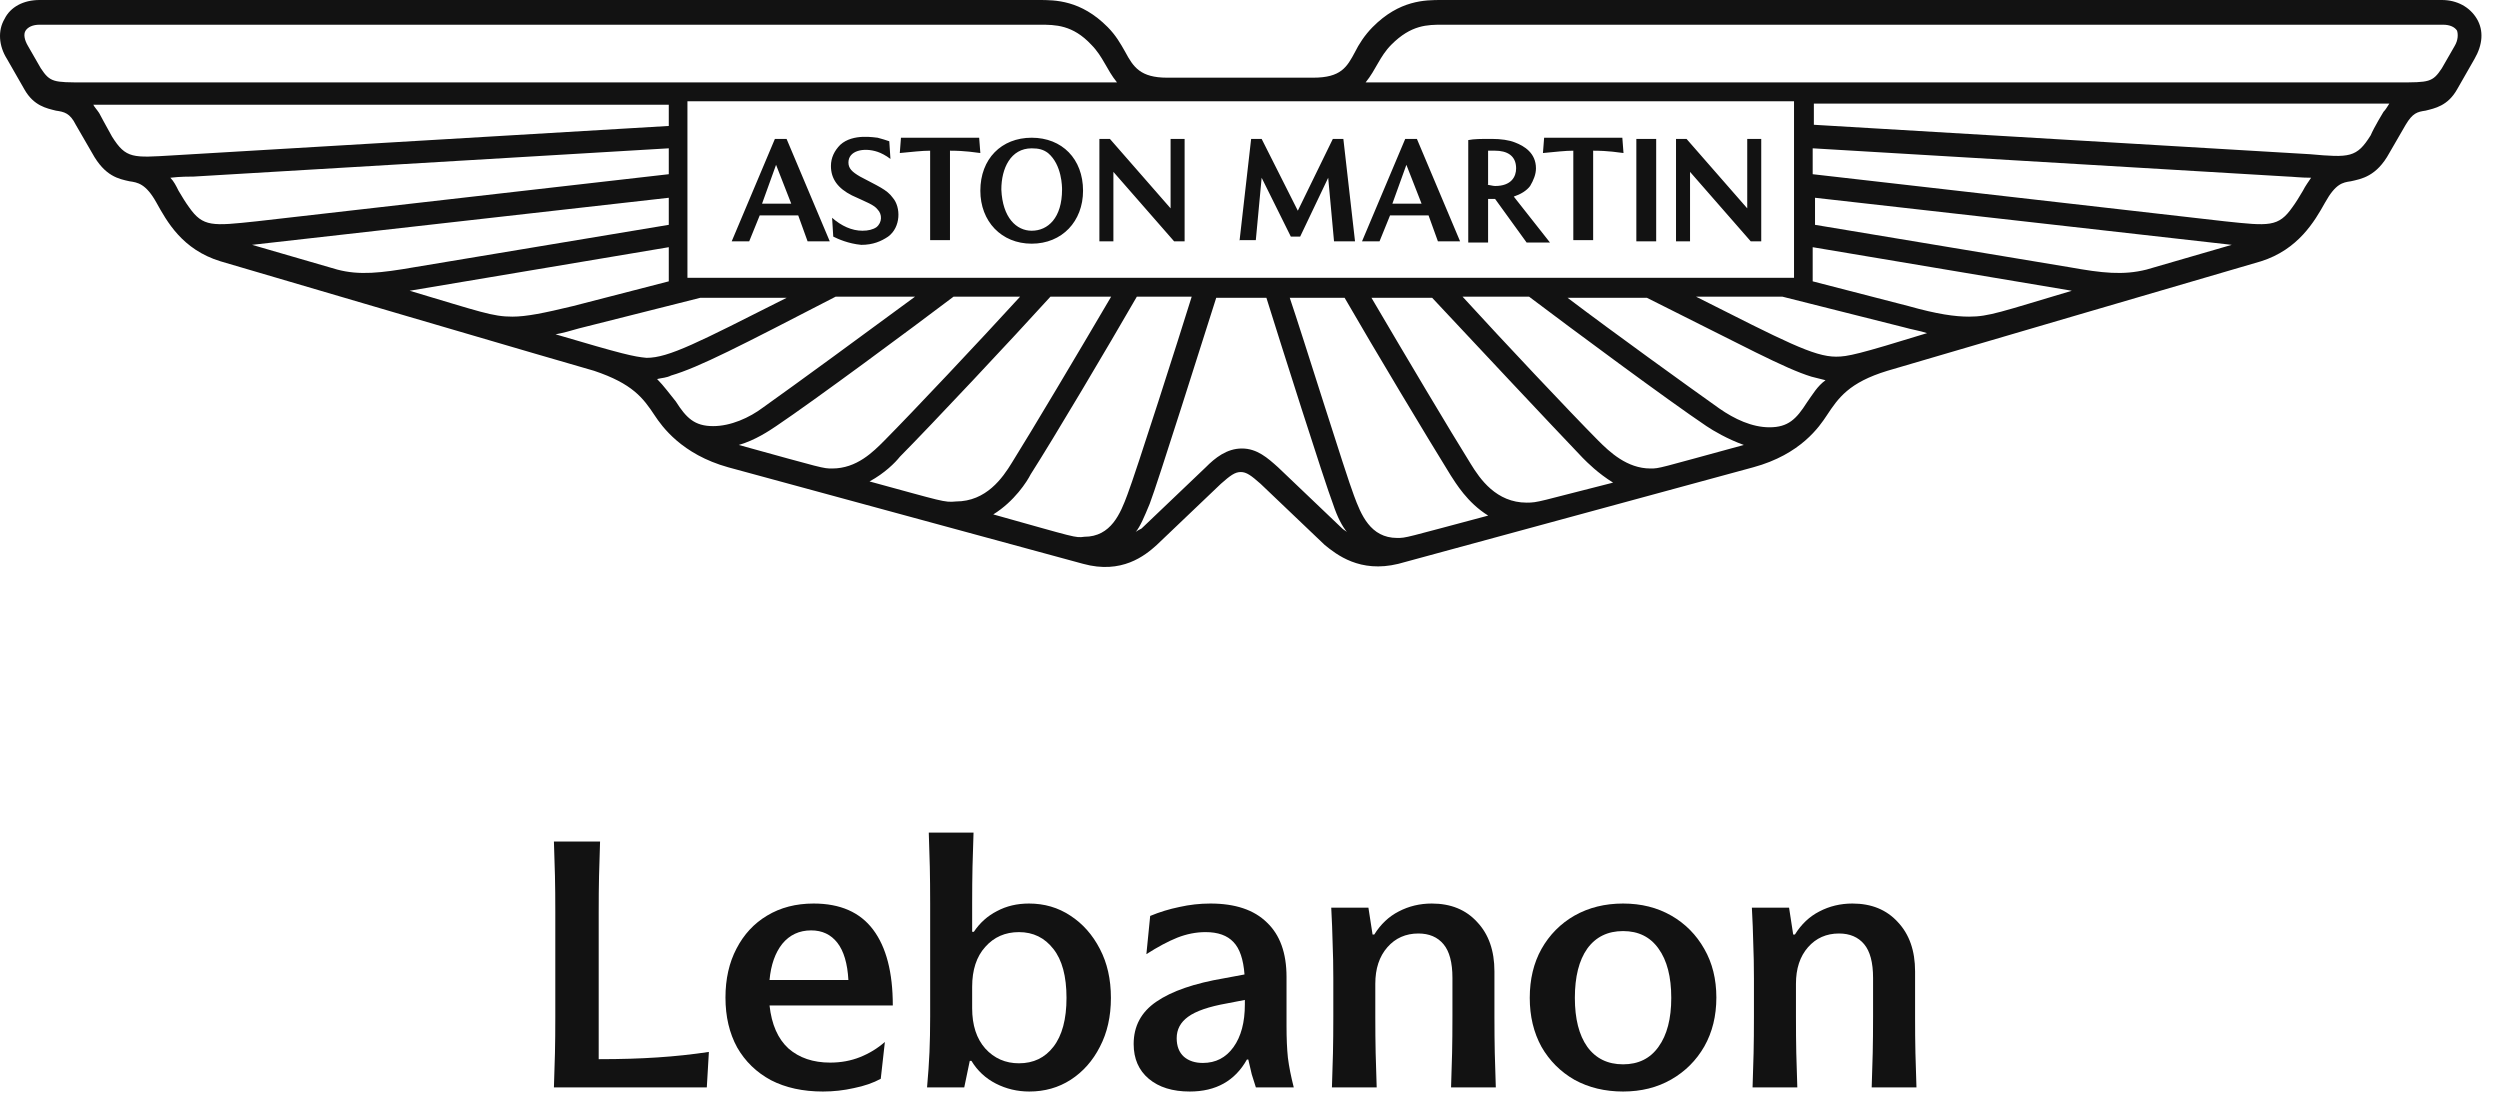
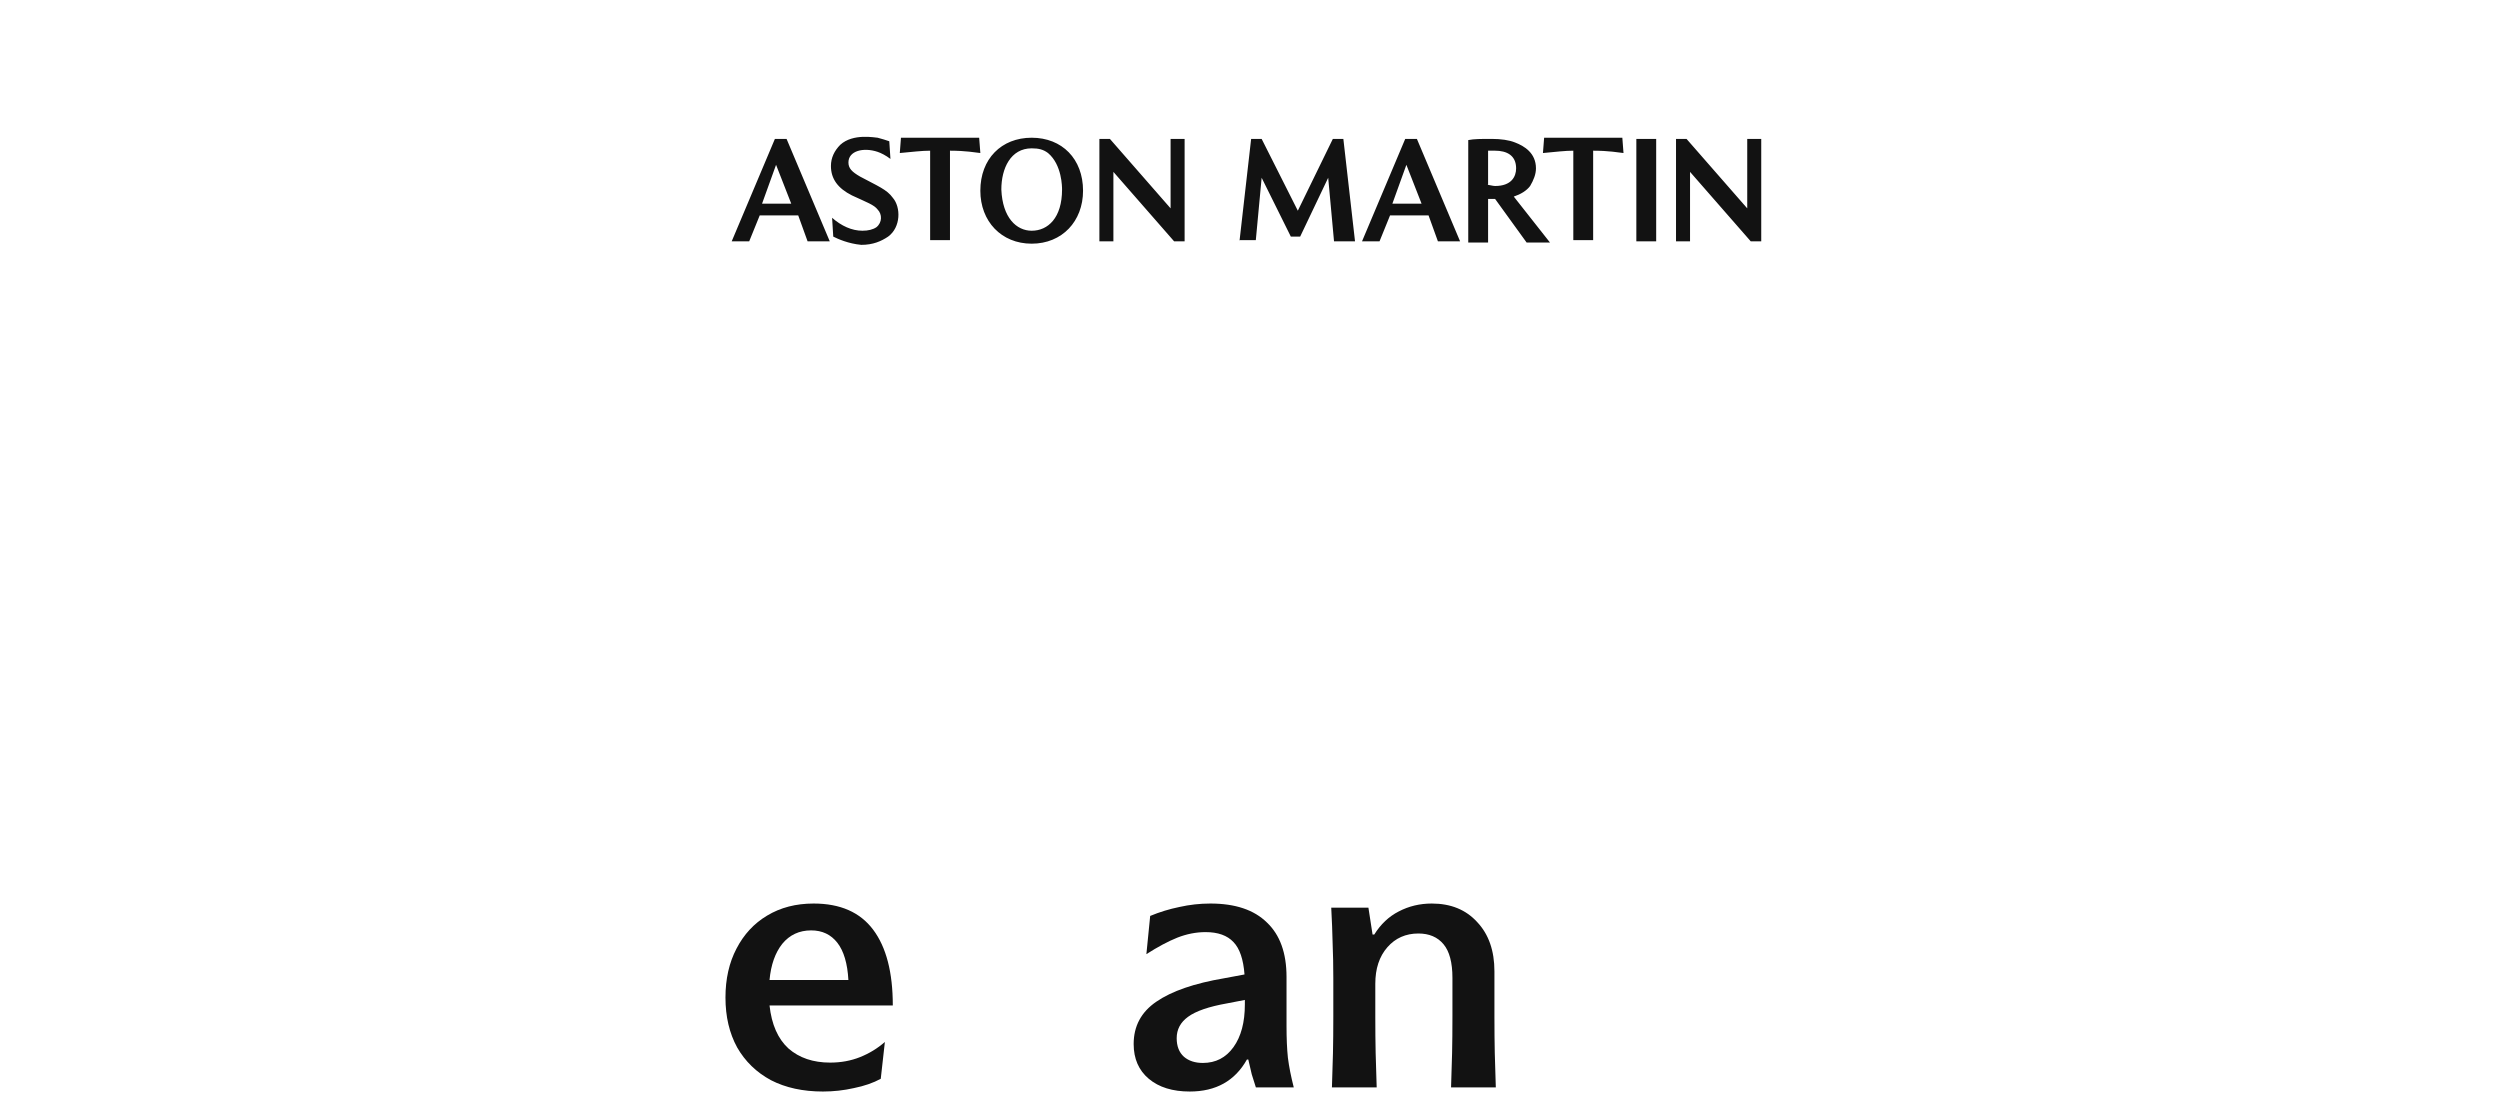
<svg xmlns="http://www.w3.org/2000/svg" width="123" height="54" viewBox="0 0 123 54" fill="none">
  <g clip-path="url(#clip0_507_568)">
    <path d="M37.493 10.02H38.929L38.182 8.109L37.493 10.02ZM36 11.873L38.125 6.834H38.699L40.824 11.873H39.733L39.273 10.599H37.378L36.861 11.873H36ZM40.996 11.641L40.939 10.715C41.398 11.12 41.915 11.352 42.432 11.352C42.719 11.352 42.949 11.294 43.121 11.178C43.408 10.946 43.408 10.541 43.179 10.309C43.006 10.078 42.662 9.962 41.915 9.614C41.226 9.267 40.882 8.803 40.882 8.166C40.882 7.761 41.054 7.414 41.341 7.124C41.973 6.545 43.064 6.776 43.179 6.776C43.408 6.834 43.581 6.892 43.753 6.95L43.81 7.819C43.581 7.645 43.351 7.529 43.179 7.471C42.49 7.24 41.743 7.414 41.743 7.993C41.743 8.282 41.915 8.456 42.317 8.688C43.179 9.151 43.638 9.325 43.925 9.73C44.327 10.194 44.327 11.178 43.696 11.641C43.351 11.873 42.949 12.047 42.375 12.047C41.743 11.989 41.226 11.757 40.996 11.641ZM45.763 11.873V7.414C45.361 7.414 44.902 7.471 44.27 7.529L44.327 6.776H48.175L48.233 7.529C47.428 7.414 46.969 7.414 46.739 7.414V11.815H45.763V11.873ZM50.759 11.352C51.563 11.352 52.253 10.715 52.253 9.325C52.253 9.209 52.253 8.109 51.563 7.529C51.334 7.356 51.104 7.298 50.759 7.298C49.726 7.298 49.266 8.282 49.266 9.325C49.324 10.715 50.013 11.352 50.759 11.352ZM50.759 11.989C49.266 11.989 48.233 10.889 48.233 9.383C48.233 7.819 49.266 6.776 50.759 6.776C52.253 6.776 53.286 7.819 53.286 9.383C53.286 10.889 52.253 11.989 50.759 11.989ZM54.09 11.873V6.834H54.607L57.593 10.251V6.834H58.283V11.873H57.766L54.779 8.456V11.873H54.09ZM60.982 11.873L61.556 6.834H62.073L63.853 10.367L65.576 6.834H66.093L66.667 11.873H65.634L65.347 8.746L63.968 11.641H63.509L62.073 8.746L61.786 11.815H60.982V11.873ZM68.505 10.02H69.941L69.194 8.109L68.505 10.02ZM67.012 11.873L69.137 6.834H69.711L71.836 11.873H70.745L70.285 10.599H68.39L67.873 11.873H67.012ZM73.157 9.093C73.272 9.093 73.444 9.151 73.559 9.151C74.363 9.151 74.593 8.688 74.593 8.282C74.593 7.645 74.133 7.414 73.559 7.414C73.444 7.414 73.329 7.414 73.214 7.414V9.093H73.157ZM72.238 11.873V6.892C72.525 6.834 72.87 6.834 73.387 6.834C73.846 6.834 74.248 6.892 74.535 7.008C74.995 7.182 75.569 7.529 75.569 8.282C75.569 8.572 75.454 8.861 75.282 9.151C75.109 9.383 74.822 9.556 74.478 9.672L76.258 11.931H75.109L73.559 9.788H73.214V11.931H72.238V11.873ZM77.407 11.873V7.414C77.005 7.414 76.545 7.471 75.913 7.529L75.971 6.776H79.819L79.876 7.529C79.072 7.414 78.613 7.414 78.383 7.414V11.815H77.407V11.873ZM80.508 6.834H81.484V11.873H80.508V6.834ZM82.46 11.873V6.834H82.977L85.964 10.251V6.834H86.653V11.873H86.136L83.15 8.456V11.873H82.46Z" fill="#121212" />
-     <path d="M121.862 0.927C121.517 0.347 120.886 0 120.139 0H70.922C70.118 0 68.854 -4.76837e-07 67.534 1.332C67.132 1.737 66.844 2.201 66.672 2.548C66.27 3.301 65.983 3.822 64.605 3.822H57.426C56.105 3.822 55.761 3.301 55.358 2.548C55.129 2.143 54.899 1.737 54.497 1.332C53.176 -4.76837e-07 51.913 0 51.109 0H1.949C1.145 0 0.513 0.347 0.226 0.927C-0.118 1.506 -0.061 2.259 0.341 2.896L1.203 4.402C1.662 5.212 2.294 5.328 2.753 5.444C3.155 5.502 3.442 5.56 3.729 6.139L4.533 7.529C5.165 8.687 5.854 8.803 6.371 8.919C6.773 8.977 7.175 9.035 7.692 9.961C8.209 10.888 8.956 12.278 10.851 12.857C11.023 12.915 29.171 18.243 29.228 18.243C31.123 18.88 31.64 19.575 32.214 20.444C32.559 20.965 33.535 22.355 35.833 22.992L53.291 27.741C55.186 28.263 56.335 27.336 56.909 26.815L60.068 23.803C60.527 23.398 60.757 23.224 61.044 23.224C61.331 23.224 61.561 23.398 62.02 23.803L65.179 26.815C65.753 27.278 66.902 28.205 68.797 27.741L86.256 22.992C88.61 22.355 89.529 20.965 89.874 20.444C90.448 19.575 90.965 18.822 92.86 18.243C92.86 18.243 111.008 12.915 111.237 12.857C113.075 12.278 113.879 10.888 114.396 9.961C114.913 9.035 115.258 8.977 115.66 8.919C116.176 8.803 116.923 8.687 117.555 7.529L118.359 6.139C118.703 5.56 118.933 5.502 119.335 5.444C119.794 5.328 120.426 5.212 120.886 4.402L121.747 2.896C122.149 2.201 122.206 1.506 121.862 0.927ZM88.266 4.981V13.668H33.822V4.981H88.266ZM68.74 26.467C67.419 26.467 66.959 25.309 66.615 24.382C66.213 23.34 64.088 16.506 63.456 14.652H66.155C67.591 17.143 70.233 21.544 71.381 23.398C71.611 23.745 72.185 24.73 73.219 25.367C69.084 26.467 69.199 26.467 68.74 26.467ZM75.114 24.73C73.621 24.73 72.817 23.572 72.358 22.819C71.381 21.255 69.142 17.49 67.476 14.652H70.462C72.358 16.68 76.32 20.907 77.871 22.529C78.101 22.761 78.617 23.282 79.364 23.745C75.689 24.672 75.689 24.73 75.114 24.73ZM81.202 23.05C80.053 23.05 79.192 22.239 78.617 21.66C77.239 20.27 73.966 16.795 71.956 14.595H75.229C77.297 16.158 82.063 19.691 83.958 20.965C84.303 21.197 84.992 21.602 85.796 21.892C81.546 23.05 81.661 23.05 81.202 23.05ZM88.897 19.807C88.38 20.618 87.978 21.023 87.06 21.023C86.198 21.023 85.337 20.618 84.59 20.097C83.04 18.996 79.421 16.39 77.124 14.652H81.029C85.796 17.027 87.806 18.128 89.127 18.533C89.357 18.591 89.587 18.649 89.816 18.707C89.414 18.996 89.184 19.402 88.897 19.807ZM90.333 17.548C89.242 17.548 87.806 16.795 83.442 14.595H87.691L93.664 16.1C94.066 16.216 94.468 16.274 94.812 16.39C91.424 17.433 90.907 17.548 90.333 17.548ZM101.934 14.305C98.431 15.348 97.856 15.579 96.88 15.579C96.191 15.579 95.329 15.463 93.894 15.058L89.184 13.842V12.162L101.934 14.305ZM105.609 13.263C104.461 13.552 103.427 13.436 101.819 13.147L89.299 11.062V9.73L109.802 12.046L105.609 13.263ZM113.305 9.382C113.133 9.672 112.96 9.961 112.788 10.193C112.099 11.178 111.639 11.12 109.457 10.888L89.184 8.571V7.297L112.558 8.687C112.731 8.687 113.19 8.745 113.707 8.745C113.592 8.919 113.42 9.151 113.305 9.382ZM117.268 5.502C117.268 5.502 116.808 6.255 116.636 6.66C115.947 7.761 115.602 7.761 113.65 7.587L89.242 6.139V5.097H117.555C117.44 5.27 117.382 5.386 117.268 5.502ZM120.771 2.259L120.139 3.359C119.68 4.054 119.507 4.054 118.014 4.054H67.189C67.706 3.417 67.878 2.78 68.452 2.201C69.429 1.216 70.233 1.216 70.979 1.216H120.196C120.541 1.216 120.771 1.332 120.886 1.506C120.943 1.68 120.943 1.969 120.771 2.259ZM55.875 26.178C56.105 25.888 56.277 25.483 56.565 24.788C56.967 23.745 59.206 16.622 59.838 14.652H62.307C62.939 16.68 65.179 23.745 65.581 24.788C65.811 25.483 66.04 25.888 66.27 26.178C66.213 26.12 66.098 26.062 66.04 26.004L62.882 22.992C62.365 22.529 61.848 22.066 61.102 22.066C60.355 22.066 59.781 22.529 59.321 22.992L56.163 26.004C56.048 26.062 55.933 26.12 55.875 26.178ZM48.869 25.309C49.903 24.672 50.534 23.687 50.707 23.34C51.855 21.544 54.497 17.085 55.933 14.595H58.632C58.058 16.448 55.875 23.282 55.473 24.324C55.129 25.251 54.669 26.409 53.349 26.409C52.889 26.467 53.004 26.467 48.869 25.309ZM42.781 23.687C43.528 23.282 44.045 22.761 44.275 22.471C45.825 20.907 49.845 16.622 51.683 14.595H54.669C53.004 17.433 50.764 21.197 49.788 22.761C49.328 23.514 48.524 24.672 47.031 24.672C46.457 24.73 46.4 24.672 42.781 23.687ZM36.349 21.892C37.153 21.66 37.843 21.197 38.187 20.965C40.082 19.691 44.849 16.158 46.916 14.595H50.19C48.18 16.795 44.906 20.27 43.528 21.66C42.954 22.239 42.15 23.05 40.944 23.05C40.484 23.05 40.542 23.05 36.349 21.892ZM32.329 18.649C32.559 18.591 32.789 18.591 33.018 18.475C34.397 18.07 36.407 17.027 41.116 14.595H45.021C42.667 16.332 39.106 18.938 37.555 20.039C36.866 20.56 35.947 20.965 35.086 20.965C34.167 20.965 33.765 20.56 33.248 19.749C32.961 19.402 32.674 18.996 32.329 18.649ZM27.333 16.448C27.677 16.39 28.079 16.274 28.482 16.158L34.454 14.652H38.704C34.339 16.853 32.904 17.606 31.812 17.606C31.181 17.548 30.664 17.433 27.333 16.448ZM32.904 12.162V13.842L28.194 15.058C26.759 15.405 25.897 15.579 25.208 15.579C24.232 15.579 23.657 15.348 20.154 14.305L32.904 12.162ZM12.401 12.046L32.904 9.73V11.062L20.384 13.147C18.718 13.436 17.685 13.552 16.594 13.263L12.401 12.046ZM8.381 8.745C8.841 8.687 9.358 8.687 9.53 8.687L32.904 7.297V8.571L12.631 10.888C10.449 11.12 9.989 11.178 9.3 10.193C9.128 9.961 8.956 9.672 8.783 9.382C8.668 9.151 8.554 8.919 8.381 8.745ZM4.591 5.154H32.904V6.197L8.496 7.645C6.543 7.761 6.199 7.819 5.51 6.718C5.28 6.313 4.878 5.56 4.878 5.56C4.763 5.386 4.648 5.27 4.591 5.154ZM1.26 1.506C1.375 1.332 1.605 1.216 1.949 1.216H51.166C51.913 1.216 52.774 1.216 53.693 2.201C54.267 2.78 54.44 3.417 54.956 4.054H4.131C2.638 4.054 2.466 4.054 2.007 3.359L1.375 2.259C1.203 1.969 1.145 1.68 1.26 1.506Z" fill="#121212" />
-     <path d="M94.222 50.01C94.222 50.699 94.227 51.298 94.239 51.806C94.25 52.303 94.267 52.868 94.29 53.5H92.087C92.11 52.868 92.127 52.303 92.138 51.806C92.149 51.298 92.155 50.699 92.155 50.01V48.113C92.155 47.356 92.008 46.803 91.715 46.453C91.421 46.103 91.009 45.928 90.478 45.928C89.857 45.928 89.349 46.154 88.953 46.605C88.558 47.057 88.361 47.656 88.361 48.401V50.01C88.361 50.699 88.366 51.298 88.377 51.806C88.389 52.303 88.406 52.868 88.428 53.5H86.226C86.249 52.868 86.266 52.303 86.277 51.806C86.288 51.298 86.294 50.699 86.294 50.01V48.147C86.294 47.514 86.282 46.933 86.26 46.402C86.249 45.86 86.226 45.279 86.192 44.657H88.022L88.225 45.979H88.31C88.626 45.47 89.027 45.092 89.512 44.844C90.009 44.584 90.551 44.454 91.139 44.454C92.076 44.454 92.821 44.759 93.375 45.369C93.939 45.967 94.222 46.775 94.222 47.791V50.01Z" fill="#121212" />
-     <path d="M75.84 51.501C75.456 50.801 75.264 49.999 75.264 49.096C75.264 48.181 75.456 47.379 75.84 46.69C76.235 45.99 76.777 45.442 77.466 45.047C78.166 44.652 78.963 44.454 79.855 44.454C80.747 44.454 81.537 44.652 82.226 45.047C82.915 45.442 83.457 45.99 83.853 46.69C84.248 47.379 84.445 48.175 84.445 49.079C84.445 49.982 84.248 50.784 83.853 51.484C83.457 52.173 82.915 52.715 82.226 53.11C81.537 53.506 80.747 53.703 79.855 53.703C78.963 53.703 78.166 53.511 77.466 53.127C76.777 52.732 76.235 52.19 75.84 51.501ZM82.226 49.096C82.226 48.057 82.017 47.249 81.6 46.673C81.193 46.097 80.611 45.809 79.855 45.809C79.098 45.809 78.511 46.097 78.093 46.673C77.686 47.249 77.483 48.057 77.483 49.096C77.483 50.123 77.686 50.925 78.093 51.501C78.511 52.077 79.098 52.365 79.855 52.365C80.611 52.365 81.193 52.077 81.6 51.501C82.017 50.925 82.226 50.123 82.226 49.096Z" fill="#121212" />
    <path d="M73.526 50.01C73.526 50.699 73.532 51.298 73.543 51.806C73.555 52.303 73.572 52.868 73.594 53.5H71.392C71.415 52.868 71.432 52.303 71.443 51.806C71.454 51.298 71.46 50.699 71.46 50.01V48.113C71.46 47.356 71.313 46.803 71.019 46.453C70.726 46.103 70.314 45.928 69.783 45.928C69.162 45.928 68.653 46.154 68.258 46.605C67.863 47.057 67.665 47.656 67.665 48.401V50.01C67.665 50.699 67.671 51.298 67.682 51.806C67.694 52.303 67.71 52.868 67.733 53.5H65.531C65.553 52.868 65.57 52.303 65.582 51.806C65.593 51.298 65.599 50.699 65.599 50.01V48.147C65.599 47.514 65.587 46.933 65.565 46.402C65.553 45.86 65.531 45.279 65.497 44.657H67.326L67.53 45.979H67.614C67.931 45.47 68.332 45.092 68.817 44.844C69.314 44.584 69.856 44.454 70.443 44.454C71.381 44.454 72.126 44.759 72.68 45.369C73.244 45.967 73.526 46.775 73.526 47.791V50.01Z" fill="#121212" />
    <path d="M58.537 53.703C57.69 53.703 57.018 53.494 56.521 53.077C56.024 52.659 55.776 52.088 55.776 51.366C55.776 50.485 56.148 49.79 56.894 49.282C57.65 48.762 58.763 48.379 60.231 48.13L61.23 47.944C61.174 47.198 60.993 46.667 60.688 46.351C60.383 46.024 59.926 45.86 59.316 45.86C58.853 45.86 58.39 45.95 57.927 46.131C57.475 46.312 56.967 46.583 56.402 46.944L56.589 45.064C57.052 44.872 57.532 44.725 58.029 44.623C58.525 44.511 59.034 44.454 59.553 44.454C60.773 44.454 61.699 44.765 62.331 45.386C62.975 45.996 63.297 46.888 63.297 48.062V50.468C63.297 51.078 63.319 51.603 63.365 52.043C63.421 52.484 63.517 52.969 63.653 53.5H61.789C61.721 53.285 61.654 53.071 61.586 52.856C61.529 52.63 61.473 52.388 61.416 52.128H61.349C60.761 53.178 59.824 53.703 58.537 53.703ZM60.688 51.518C61.061 50.998 61.247 50.298 61.247 49.417V49.197L60.366 49.367C59.474 49.525 58.836 49.745 58.452 50.027C58.079 50.298 57.893 50.648 57.893 51.078C57.893 51.473 58.012 51.778 58.249 51.992C58.486 52.196 58.797 52.297 59.181 52.297C59.813 52.297 60.315 52.038 60.688 51.518Z" fill="#121212" />
-     <path d="M45.764 44.454C45.764 43.765 45.758 43.167 45.747 42.658C45.735 42.15 45.718 41.586 45.696 40.964H47.898C47.875 41.586 47.858 42.15 47.847 42.658C47.836 43.167 47.83 43.765 47.83 44.454V45.843H47.915C48.209 45.403 48.587 45.064 49.05 44.827C49.513 44.578 50.038 44.454 50.625 44.454C51.382 44.454 52.06 44.652 52.658 45.047C53.268 45.442 53.754 45.99 54.115 46.69C54.476 47.379 54.657 48.181 54.657 49.096C54.657 50.01 54.476 50.812 54.115 51.501C53.765 52.19 53.285 52.732 52.675 53.127C52.077 53.511 51.399 53.703 50.642 53.703C50.055 53.703 49.507 53.573 48.999 53.314C48.491 53.054 48.09 52.681 47.796 52.196H47.712L47.441 53.5H45.611C45.668 52.868 45.707 52.292 45.73 51.772C45.752 51.253 45.764 50.665 45.764 50.01V44.454ZM52.472 49.096C52.472 48.034 52.257 47.232 51.828 46.69C51.399 46.137 50.834 45.86 50.134 45.86C49.456 45.86 48.903 46.103 48.474 46.589C48.045 47.063 47.83 47.718 47.83 48.553V49.604C47.83 50.44 48.045 51.1 48.474 51.586C48.914 52.071 49.468 52.314 50.134 52.314C50.846 52.314 51.41 52.043 51.828 51.501C52.257 50.948 52.472 50.146 52.472 49.096Z" fill="#121212" />
    <path d="M40.487 53.703C39.505 53.703 38.652 53.517 37.929 53.144C37.218 52.76 36.664 52.224 36.269 51.535C35.885 50.835 35.693 50.016 35.693 49.079C35.693 48.164 35.874 47.362 36.235 46.673C36.597 45.973 37.099 45.431 37.743 45.047C38.398 44.652 39.16 44.454 40.03 44.454C41.34 44.454 42.317 44.883 42.96 45.742C43.604 46.6 43.926 47.842 43.926 49.468H37.861C37.963 50.406 38.274 51.111 38.793 51.586C39.324 52.049 40.007 52.28 40.843 52.28C41.374 52.28 41.865 52.19 42.317 52.009C42.768 51.829 43.175 51.58 43.536 51.264L43.333 53.077C42.96 53.28 42.52 53.432 42.012 53.534C41.515 53.647 41.007 53.703 40.487 53.703ZM41.741 48.215C41.696 47.402 41.515 46.792 41.199 46.385C40.882 45.979 40.453 45.775 39.911 45.775C39.324 45.775 38.85 45.996 38.488 46.436C38.138 46.877 37.929 47.469 37.861 48.215H41.741Z" fill="#121212" />
-     <path d="M29.456 52.111H29.523C30.54 52.111 31.477 52.083 32.336 52.026C33.205 51.97 34.052 51.879 34.877 51.755L34.775 53.5H27.253C27.276 52.868 27.293 52.303 27.304 51.806C27.316 51.298 27.321 50.699 27.321 50.01V44.895C27.321 44.206 27.316 43.607 27.304 43.099C27.293 42.591 27.276 42.026 27.253 41.405H29.523C29.501 42.026 29.484 42.591 29.473 43.099C29.461 43.607 29.456 44.206 29.456 44.895V52.111Z" fill="#121212" />
  </g>
  <defs>
    <clipPath id="clip0_507_568">
      <rect width="123" height="54" fill="white" />
    </clipPath>
  </defs>
</svg>